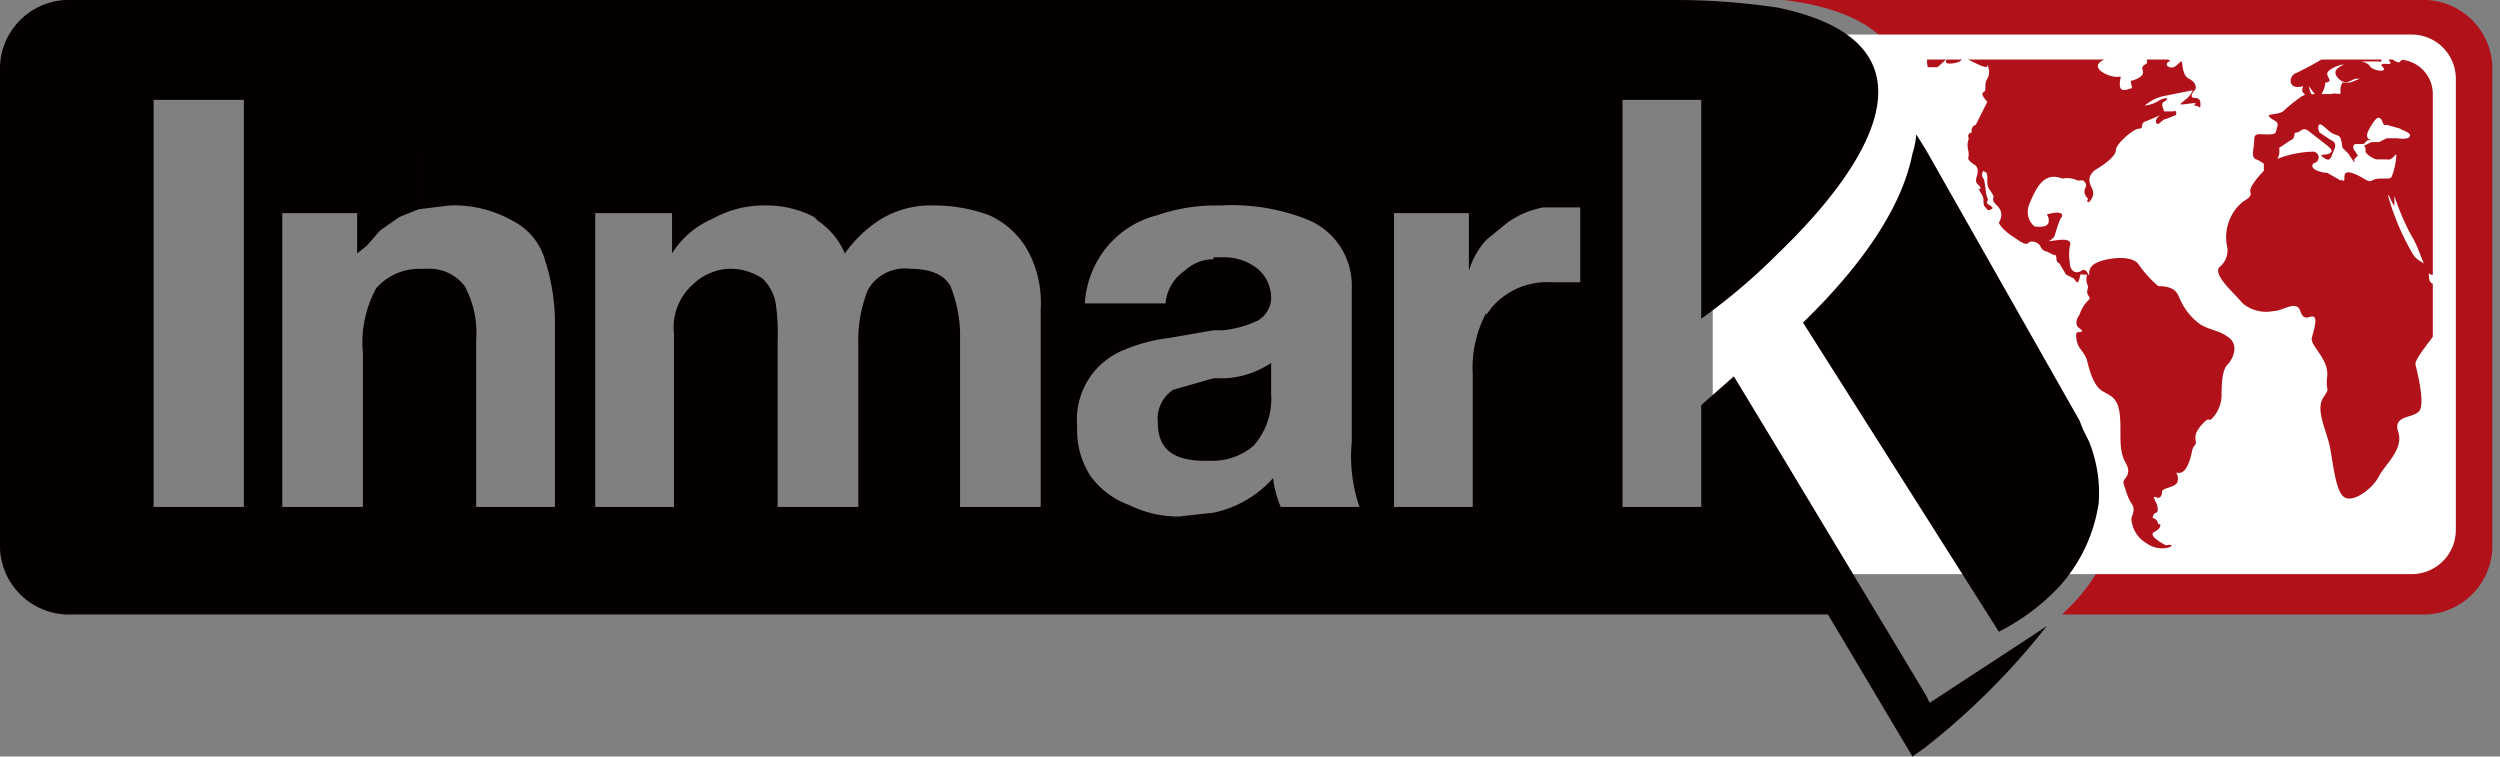
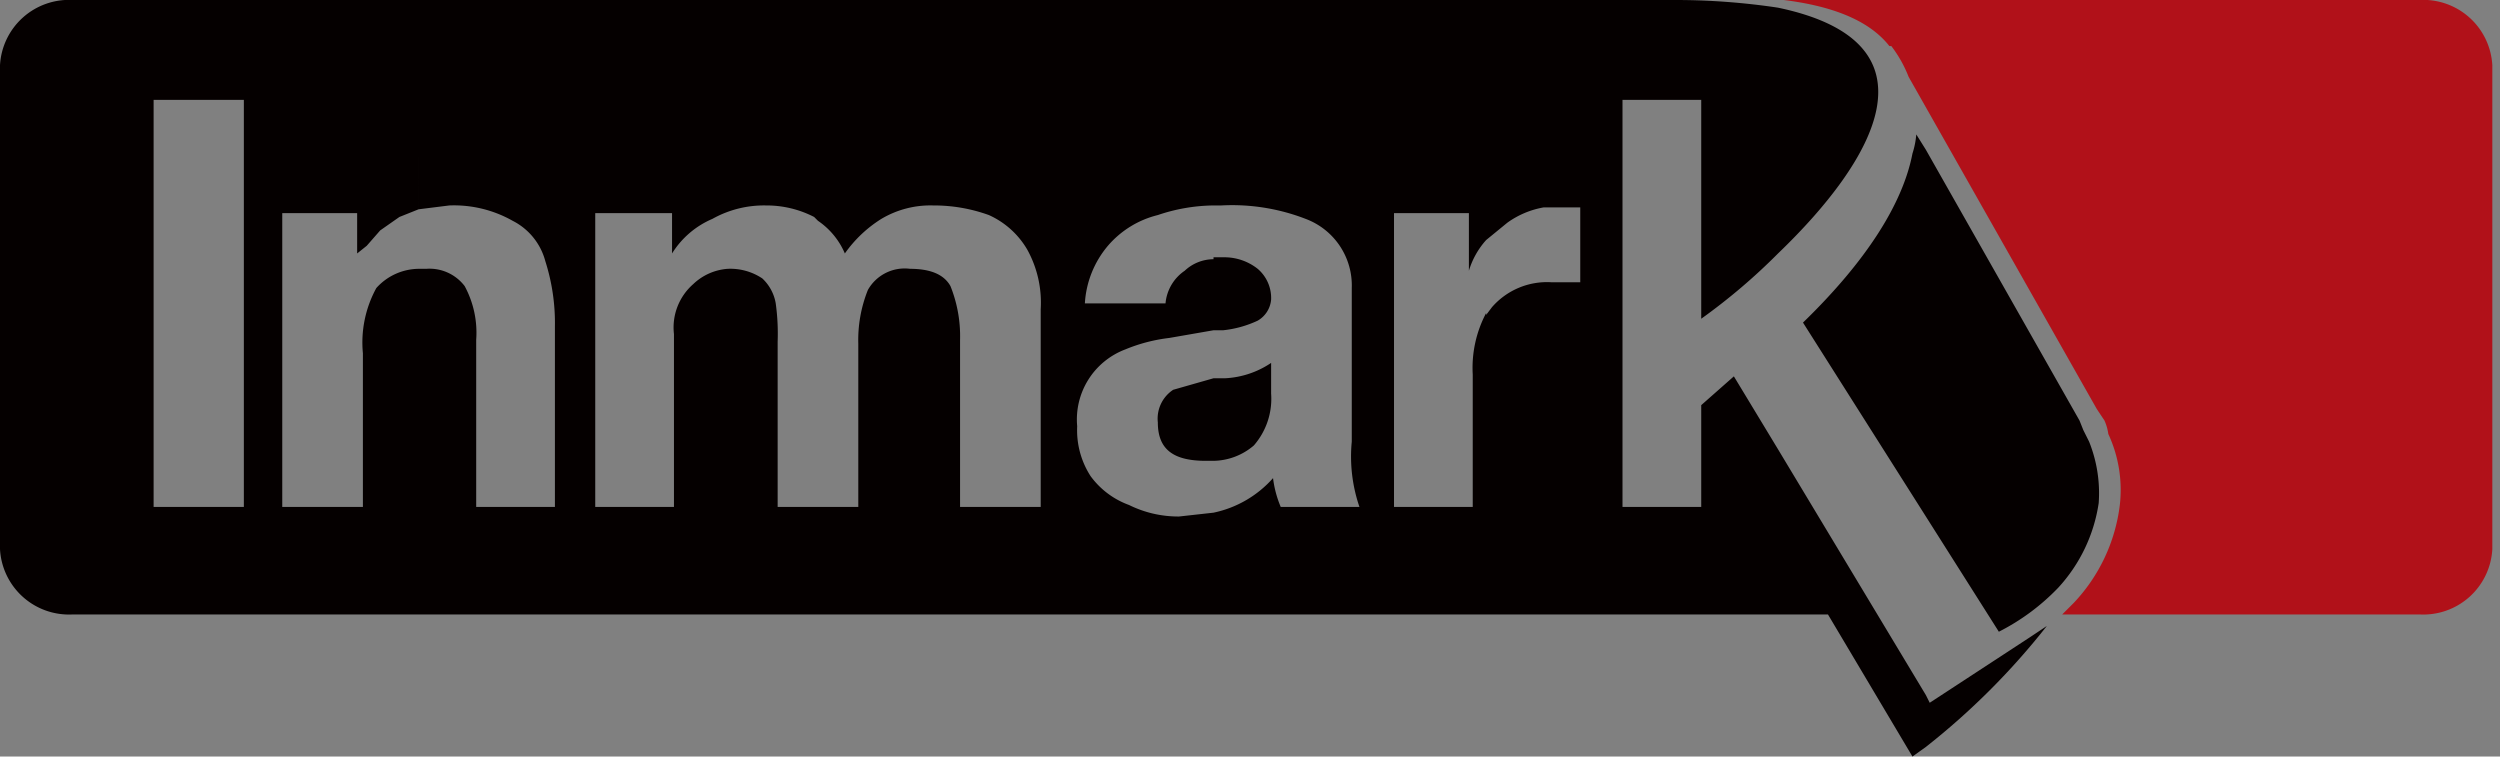
<svg xmlns="http://www.w3.org/2000/svg" viewBox="0 0 130.2 39.4">
  <rect x="0" y="0" width="130.2" height="39.4" fill="#808080" stroke="none" />
  <defs>
    <style>.cls-1{fill:none;}.cls-2,.cls-5{fill:#b11119;}.cls-2,.cls-6{fill-rule:evenodd;}.cls-3{fill:#fff;}.cls-4{clip-path:url(#clip-path);}.cls-6{fill:#050000;}</style>
    <clipPath id="clip-path">
-       <path class="cls-1" d="M93,3.1A1.9,1.9,0,0,0,91.1,5V26.9A1.9,1.9,0,0,0,93,28.7h31.9a1.8,1.8,0,0,0,1.8-1.8V5a1.8,1.8,0,0,0-1.8-1.9Z" />
-     </clipPath>
+       </clipPath>
  </defs>
  <title>資產 4xxxhdpi</title>
  <g id="圖層_2" data-name="圖層 2">
    <g id="圖層_1-2" data-name="圖層 1">
      <path class="cls-2" d="M92.9,0H126a3.6,3.6,0,0,1,3.8,3.4V28.6A3.6,3.6,0,0,1,126,32H107.4l.6-.6a9,9,0,0,0,2.4-5.1,6.9,6.9,0,0,0-.6-3.7,2.5,2.5,0,0,0-.2-.7l-.4-.6L99.4,4a6.5,6.5,0,0,0-.9-1.6h-.1C97.3,1,95.3.3,92.9,0" />
-       <path class="cls-3" d="M125.6,1.8H91.5a2.3,2.3,0,0,0-2.3,2.3V27.6a2.3,2.3,0,0,0,2.3,2.3h34.1a2.3,2.3,0,0,0,2.3-2.3V4.1a2.3,2.3,0,0,0-2.3-2.3" />
      <g class="cls-4">
        <path class="cls-5" d="M103.4,5.5l-.5,1a.3.3,0,0,0-.2.4.2.2,0,0,0-.2.2c.1.2-.1.2,0,.7s-.1.4.1.6.4.2.4.5-.2.5,0,.7.2.2,0,.3h.1c0,.1.2.3.2.5s0,.3.1.4.1.2.3.1-.1-.2-.2-.3.1-.1,0-.3-.1-.8-.2-1a.3.3,0,0,1,0-.4c.1.1.2,0,.2.4s0,.4.2.7.1.2.1.4.3.3.4.6-.1.6-.1.6.1.3.7.7.7.5.9.3a.5.5,0,0,1,.6.3.4.4,0,0,0,.3.2l.4.2c0-.1.1,0,.1.2s.2.2.2.3l.3.5.4.2c.1.1.2.4.3,0s.1-.2.1-.2h.3a.8.8,0,0,0,0,.5c.1.2,0,.2,0,.4s.2.3.1.4a1.8,1.8,0,0,0-.5.8c-.1.1-.3.5,0,.7s0,.2-.1.2-.1.3,0,.6.4.5.5.9.3,1.2.7,1.5.9.3,1,1.3-.1,1.8.3,2.5-.2.8-.1,1.1.2.7.4,1,.1.5,0,.8a1.6,1.6,0,0,0,.8,1.3,1.4,1.4,0,0,0,1.2.2c.3-.2-.2-.1-.2-.1s-1-.5-.6-.7.3-.4.3-.4h-.1a.4.4,0,0,0-.2-.3c-.2,0,0-.3.1-.3s.1-.3,0-.5-.2-.4,0-.3.3-.1.3-.3.7-.2.8-.5-.1-.6-.2-.6.4.4.7-.2.2-.9.4-1.1-.2-.4.3-1,.4-.2.6-.4a1.8,1.8,0,0,0,.5-1.2c0-.4,0-1.3.3-1.6s.6-1,.1-1.4-1-.4-1.5-.7a3.2,3.2,0,0,1-1.1-1.4c-.1-.2-.2-.6-1.1-.6a5.9,5.9,0,0,1-1-1.1c-.3-.5-1.4-.4-2-.2s-.6.5-.6.7-.1-.4-.4-.2-.6,0-.6-.4a2.6,2.6,0,0,1,0-.9s.2-.4-.6-.3-.4.1-.2-.2a9.4,9.4,0,0,1,.3-.9c.2-.2.1-.4-.4-.3s-.2,0-.2.4-.6.3-.7.3-.6-.5-.3-1.2.7-1.7,1.7-1.3V9.3a1.3,1.3,0,0,1,.8.1h.3c.1.1.2.2.1.4s0,.4.1.5,0,.1,0,.1,0,.3.2,0,.1-.5,0-.7-.2-.6.3-.9,1-.7,1-1,.9-1.1,1.2-1.1,0-.3.4-.4l.7-.3s-.3.2-.2.4.3-.2.5-.2l.5-.2c.1-.1,0-.3-.1-.2h-.5c0-.1-.2-.4,0-.5s.3-.3-.2-.1a1.8,1.8,0,0,1-.8.3,2.2,2.2,0,0,1,1-.5l1.5-.3a1.1,1.1,0,0,1-.4.5c-.2.2-.5.3.2.2s.1.1.3.1.3.2.3,0,0-.4-.3-.4-.1-.3,0-.4.1-.4-.3-.6-.3-.9-.4-.9-.3.4-.6.3-.1-.3,0-.3-.4-.4-.9-.3-.2.3-.3.4-.3.1-.2.4-.5.5-.6.5.1.4,0,.4-.6.3-.6-.2.2-.4-.2-.4-1.5-.5-.6-.9l1.4-.6.8-.2c.2-.1.7-.6,0-.4a4.7,4.7,0,0,1-1.9.2,5.5,5.5,0,0,1-2.2-.2,4,4,0,0,0-2.4.2,4.1,4.1,0,0,0-2.8-.3l-1.4.2c-.2.1.3.3.5.3h-1.2l.3.2c.3.1.5.2,0,.2s-.3.8-.3.8h.5l.8-.7s-.8.6,0,.5.2-.5,1-.1.8.3.8.2.2.4,0,.7,0,.6-.2.7.2.5.2.5" />
      </g>
      <g class="cls-4">
        <path class="cls-5" d="M117.9,8.9s-.8.8-.7,1.1-.3.4-.5.6a2.4,2.4,0,0,0-.7,2.3,1.1,1.1,0,0,1-.4,1c-.4.4.8,1.4,1.2,1.9a1.9,1.9,0,0,0,1.6.4c.5,0,1.2-.6,1.4,0s.5.2.7.3,0,.7-.1,1.1.9,1.1.8,2,.2.5-.2,1.1.1,1.6.3,2.4.3,2.5.8,2.8,1.5-.5,1.8-1.1,1.3-1.4,1-2.3.8-.7,1.1-1.1-.1-2-.2-2.4,1.6-2.1,1.9-3.1.3-1.5.1-1.4-1.3.7-1.3-.1-.4-.6-.8-1.1a13,13,0,0,1-1.3-3c-.1-.5.2.4.3.4v-.5a12.6,12.6,0,0,0,.9,2.1c.4.6.7,1.9,1,2s1.2-.4,1.7-.9,1-1.2.6-1.6-.6-.3-.4-.7-.3.4-.6.4-.8-.8-.9-1-.2-.5.2-.3.4,1,1.1.6.3.2.4.3a2.8,2.8,0,0,0,1.4.2c.3-.1-2.2-8.4-2.2-8.4s-.7-.8-.8-.3.5.2.5.3-.5.2-1.2,0a1.4,1.4,0,0,0-1.4.3c-.1.2-.6-.3-.7-.3s.2.3.2.4-.7-.1-.4.2-.6.2-.7-.1a.8.8,0,0,0-.5-.2h1c.1.1.4-.2-.5-.4s-1.2-.4-2,0a20.1,20.1,0,0,1-1.8,1c-.4.1-.5.9.3.7s.2-.2.2-.2l.3.4c.1.1.3.5.5.2s.2-.6.2-.6.3,0,.2-.2-.2-.3.1-.5.8-.3.6-.2-.6.3-.2.7.7,0,.9,0h.2l-.5.2H122a.7.7,0,0,0-.1.5c0,.2-.2,0-.5.1h-.9c-.2.1-.2-.3-.3-.5s-.3.1-.3.3.3.2,0,.3a8.7,8.7,0,0,0-1,.8c-.3.2-.9.1-.7.3s.5.2.4.5,0,.4-.5.4-.7-.1-.7.3-.2.9.1,1,.4.3.5.2.8.1.7-.8l.6-.4c.3-.1.1-.4.3-.4s.3-.3.6-.1l.9.7c.4.3.4.4.2.5s-.6,0-.3.2.3.1.4,0l.2-.5a.3.3,0,0,0-.2-.4l-.6-.4c-.1-.2-.1-.5.1-.4s.4.4.7.5.3.1.4.7l.3.3.2.3c.2.3.1.1.1,0l.2-.2-.2-.3c-.1-.2,0-.3.1-.3h.4l.2-.2h.4s-.7.1-.3-.6.5-.6.6-.5.1.4.3.3l.7.2c.1.1.6.2.5.4s-.6.1-.7.1h-.5l-.4.2h-.4l-.4.2c.1,0,.1.2.1.3s.4.4.6.4h.5c.3.1.5-.4.5-.2a3.6,3.6,0,0,1-.2,1c-.1.2,0,.2-.6.2s-.4.3-.9,0-1-.5-1-.1-.1.1-.2.2l-.7-.4c-.3,0-1-.2-.7-.5a.3.3,0,0,0-.1-.6,5.5,5.5,0,0,0-1.6.3,1.6,1.6,0,0,1-.9.1" />
      </g>
      <path class="cls-6" d="M100.3,38.9V36.2l.2.4,5.2-3.4.9-.6a37.5,37.5,0,0,1-6.3,6.3m0-12,3.8,6a11.4,11.4,0,0,0,3.1-2.3,8.3,8.3,0,0,0,2.1-4.4,7.2,7.2,0,0,0-.5-3.2l-.3-.6-.2-.5-8-14.1Zm0-19.1V26.9L93.9,16.8c3.3-3.2,5.2-6.2,5.7-8.8a4.4,4.4,0,0,0,.2-1Zm0,28.4L92.6,23.4V32h2.6l4.4,7.4.7-.5Zm-7.7-23c5.1-4.9,8.6-11,0-12.8ZM92.6,0Zm0,0Zm0,.4A35.9,35.9,0,0,0,87.3,0H77.4V12.5l1.1-.9a4.6,4.6,0,0,1,1.9-.8h1.9v3.9H80.8a3.8,3.8,0,0,0-3.1,1.3l-.3.4V32H92.6V23.4l-2.3-3.8-1.7,1.5v5.3H84.5V5.2h4.1V16.6a31.4,31.4,0,0,0,4-3.4ZM77.4,0V12.5a4.2,4.2,0,0,0-.9,1.6v-3H72.6V26.4h4.1V19.5a6.1,6.1,0,0,1,.7-3.2V32H63.2V26.7a5.7,5.7,0,0,0,3.1-1.8,5.6,5.6,0,0,0,.4,1.5h4.1a8.1,8.1,0,0,1-.4-3.4V15A3.7,3.7,0,0,0,68,11.4a10.6,10.6,0,0,0-4.4-.7h-.4V0ZM63.2,24a3.3,3.3,0,0,0,2.1-.8,3.7,3.7,0,0,0,.9-2.7V18.9a4.7,4.7,0,0,1-2.4.8h-.6Zm0-6.8h.5a5.6,5.6,0,0,0,1.8-.5,1.4,1.4,0,0,0,.7-1.1,2,2,0,0,0-.7-1.6,2.8,2.8,0,0,0-1.8-.6h-.5ZM63.2,0V10.7a9.3,9.3,0,0,0-2.9.5,5,5,0,0,0-2.6,1.6,5.1,5.1,0,0,0-1.2,3h4.2a2.3,2.3,0,0,1,1-1.7,2.2,2.2,0,0,1,1.5-.6v3.7l-2.3.4a8.6,8.6,0,0,0-2.3.6,3.9,3.9,0,0,0-2.5,4,4.4,4.4,0,0,0,.7,2.6,4.3,4.3,0,0,0,2,1.5,5.8,5.8,0,0,0,2.6.6l1.8-.2V32H42.6V26.4h2.1V17.9a7,7,0,0,1,.5-2.8A2.2,2.2,0,0,1,47.4,14q1.6,0,2.1.9a7,7,0,0,1,.5,2.8v8.7h4.2V16.1a5.7,5.7,0,0,0-.7-3.1,4.4,4.4,0,0,0-2-1.8,8.4,8.4,0,0,0-2.9-.5,5,5,0,0,0-2.7.7A6.6,6.6,0,0,0,44,13.2a3.9,3.9,0,0,0-1.4-1.7V0Zm0,19.7-2.1.6a1.8,1.8,0,0,0-.8,1.7c0,1.4.8,2,2.5,2h.4ZM42.6,0V11.5l-.2-.2a5.4,5.4,0,0,0-2.5-.6,5.5,5.5,0,0,0-2.8.7A4.6,4.6,0,0,0,35,13.2V11.1H31V26.4h4.1v-9a3,3,0,0,1,1-2.6,2.9,2.9,0,0,1,1.8-.8,3,3,0,0,1,1.8.5,2.3,2.3,0,0,1,.7,1.3,11.5,11.5,0,0,1,.1,2v8.6h2.1V32H21.8V14h.4a2.3,2.3,0,0,1,2,.9,5.1,5.1,0,0,1,.6,2.8v8.7h4.1V17a10.6,10.6,0,0,0-.5-3.4,3.3,3.3,0,0,0-1.7-2.1,6.2,6.2,0,0,0-3.3-.8l-1.6.2V0ZM10.4,5.2h2.3V26.4H10.4V32H21.8V14a3,3,0,0,0-2.2,1,5.9,5.9,0,0,0-.7,3.4v8H14.7V11.1h3.9v2.1l.5-.4.7-.8,1-.7,1-.4V0H10.4ZM8,26.4V5.2h2.4V0H3.8A3.6,3.6,0,0,0,0,3.4V28.6A3.6,3.6,0,0,0,3.8,32h6.6V26.4Z" />
    </g>
  </g>
</svg>